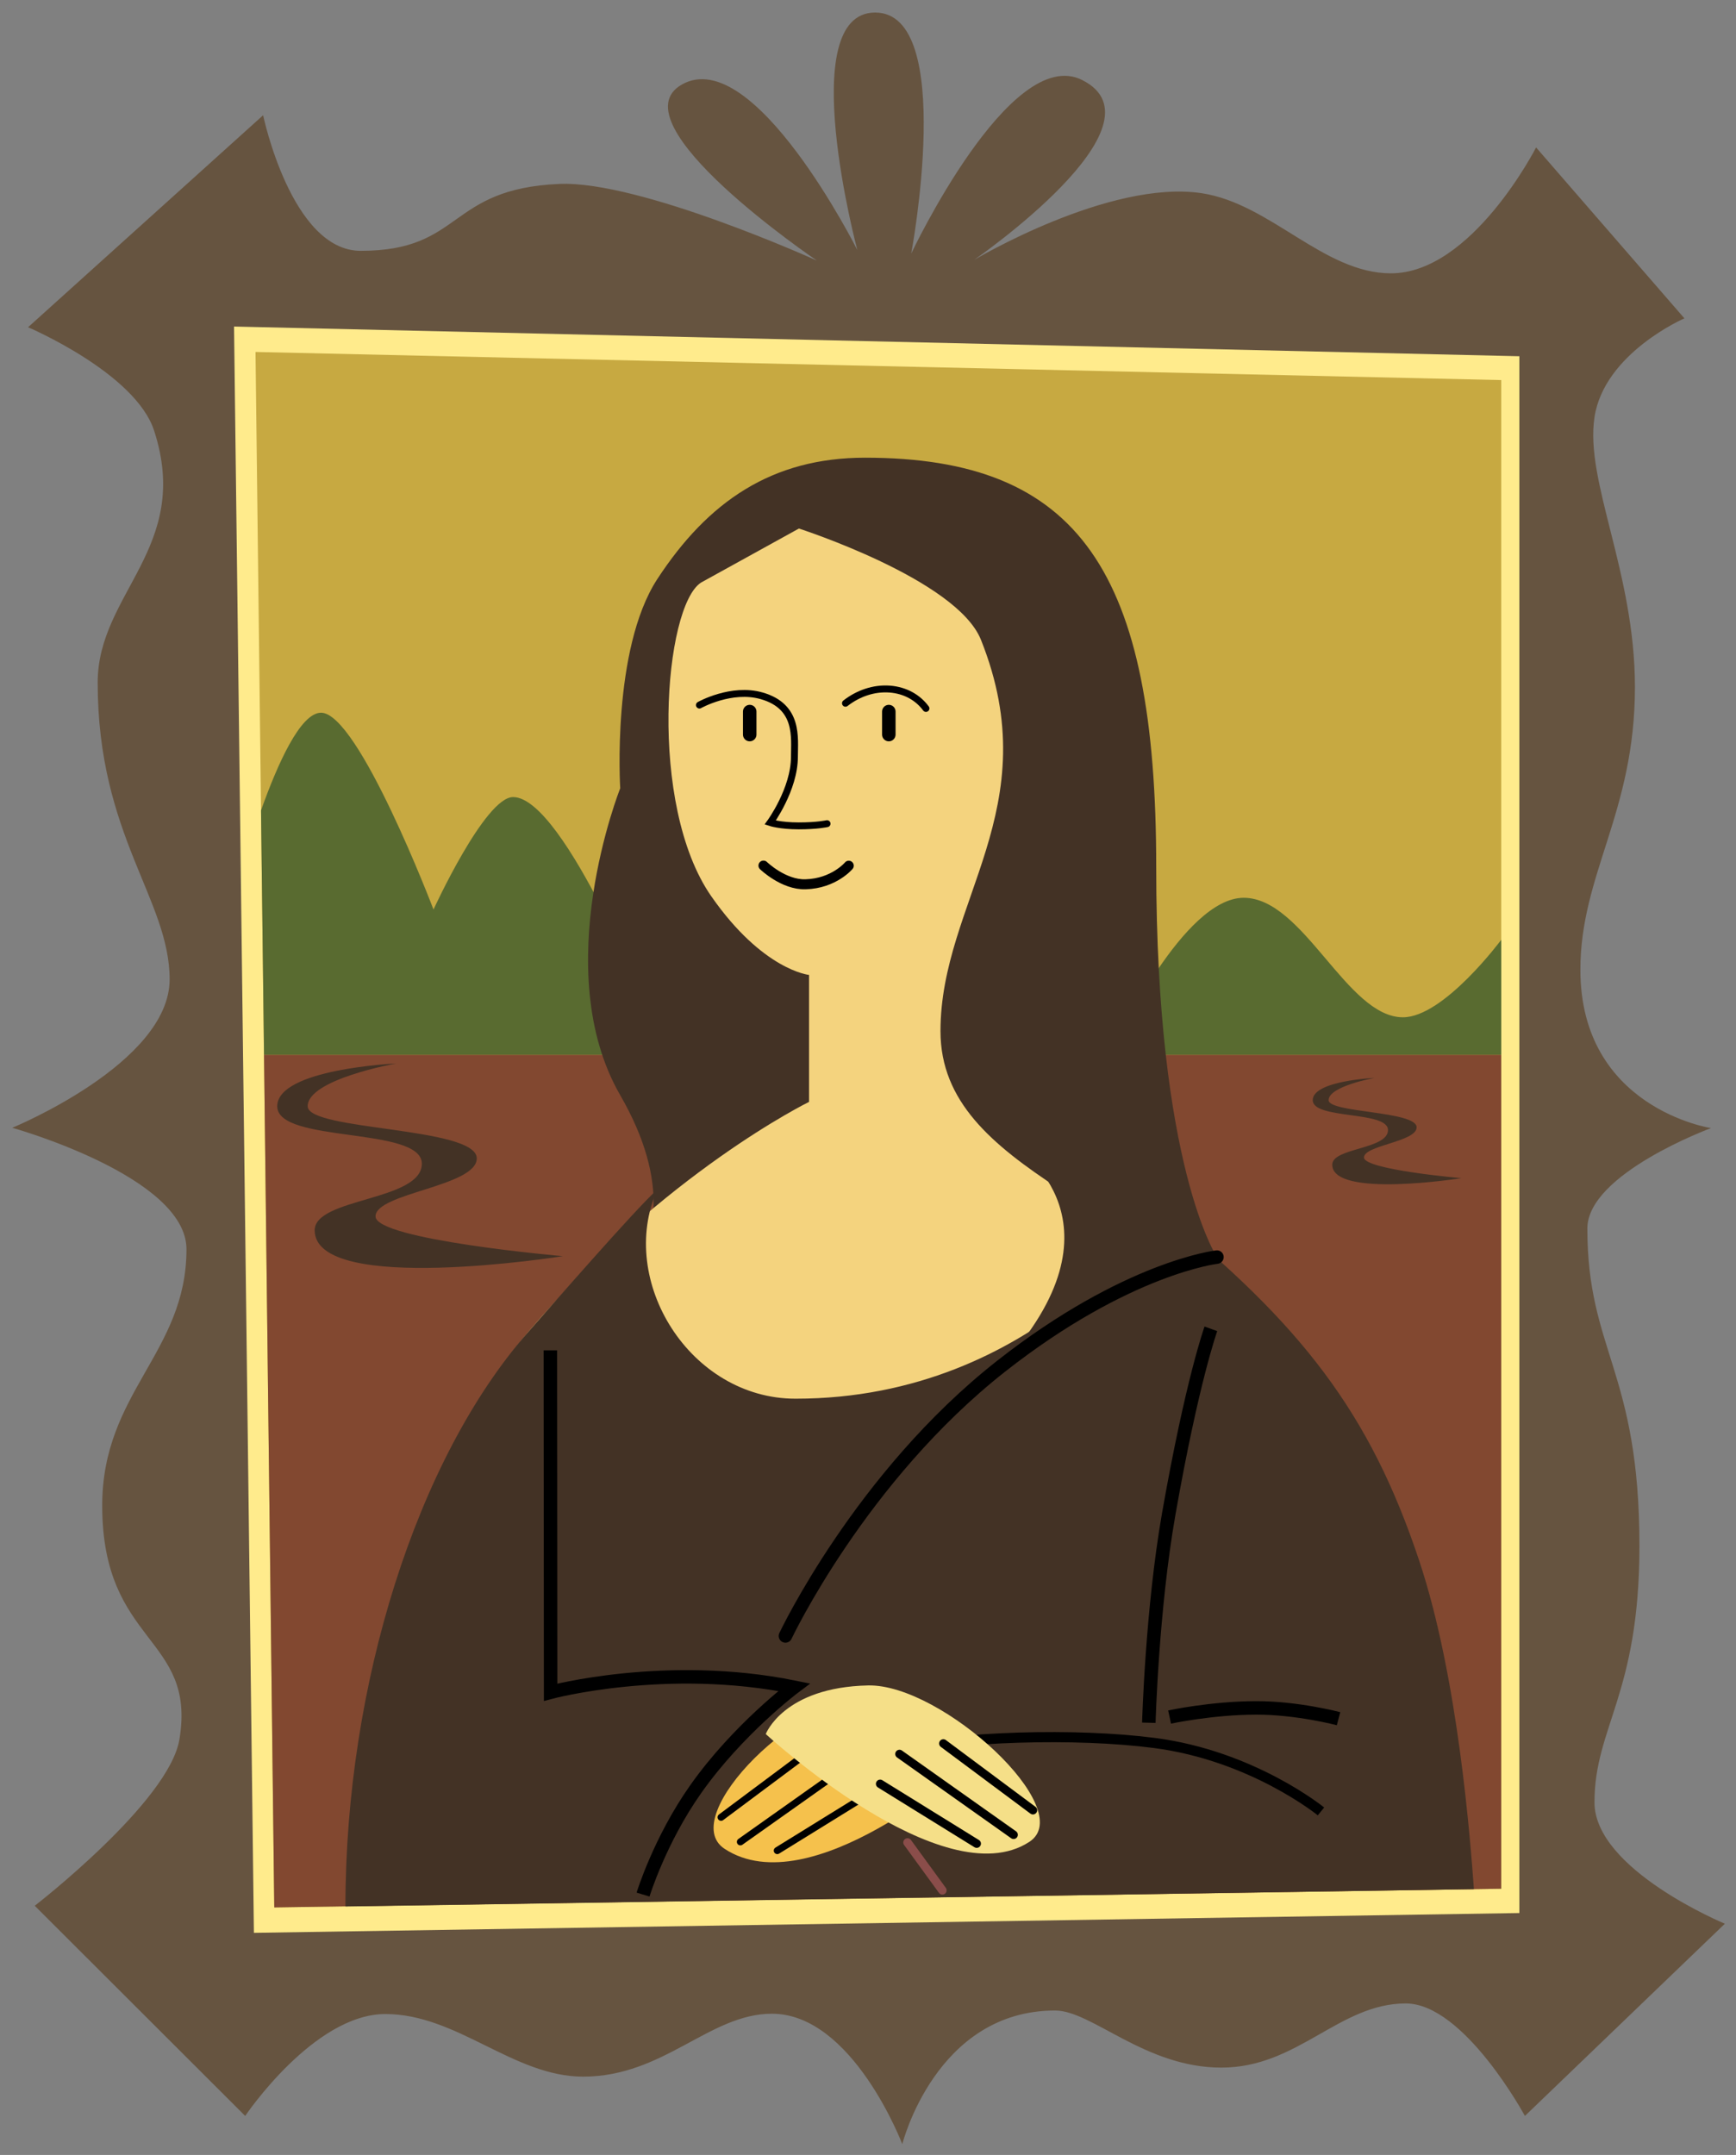
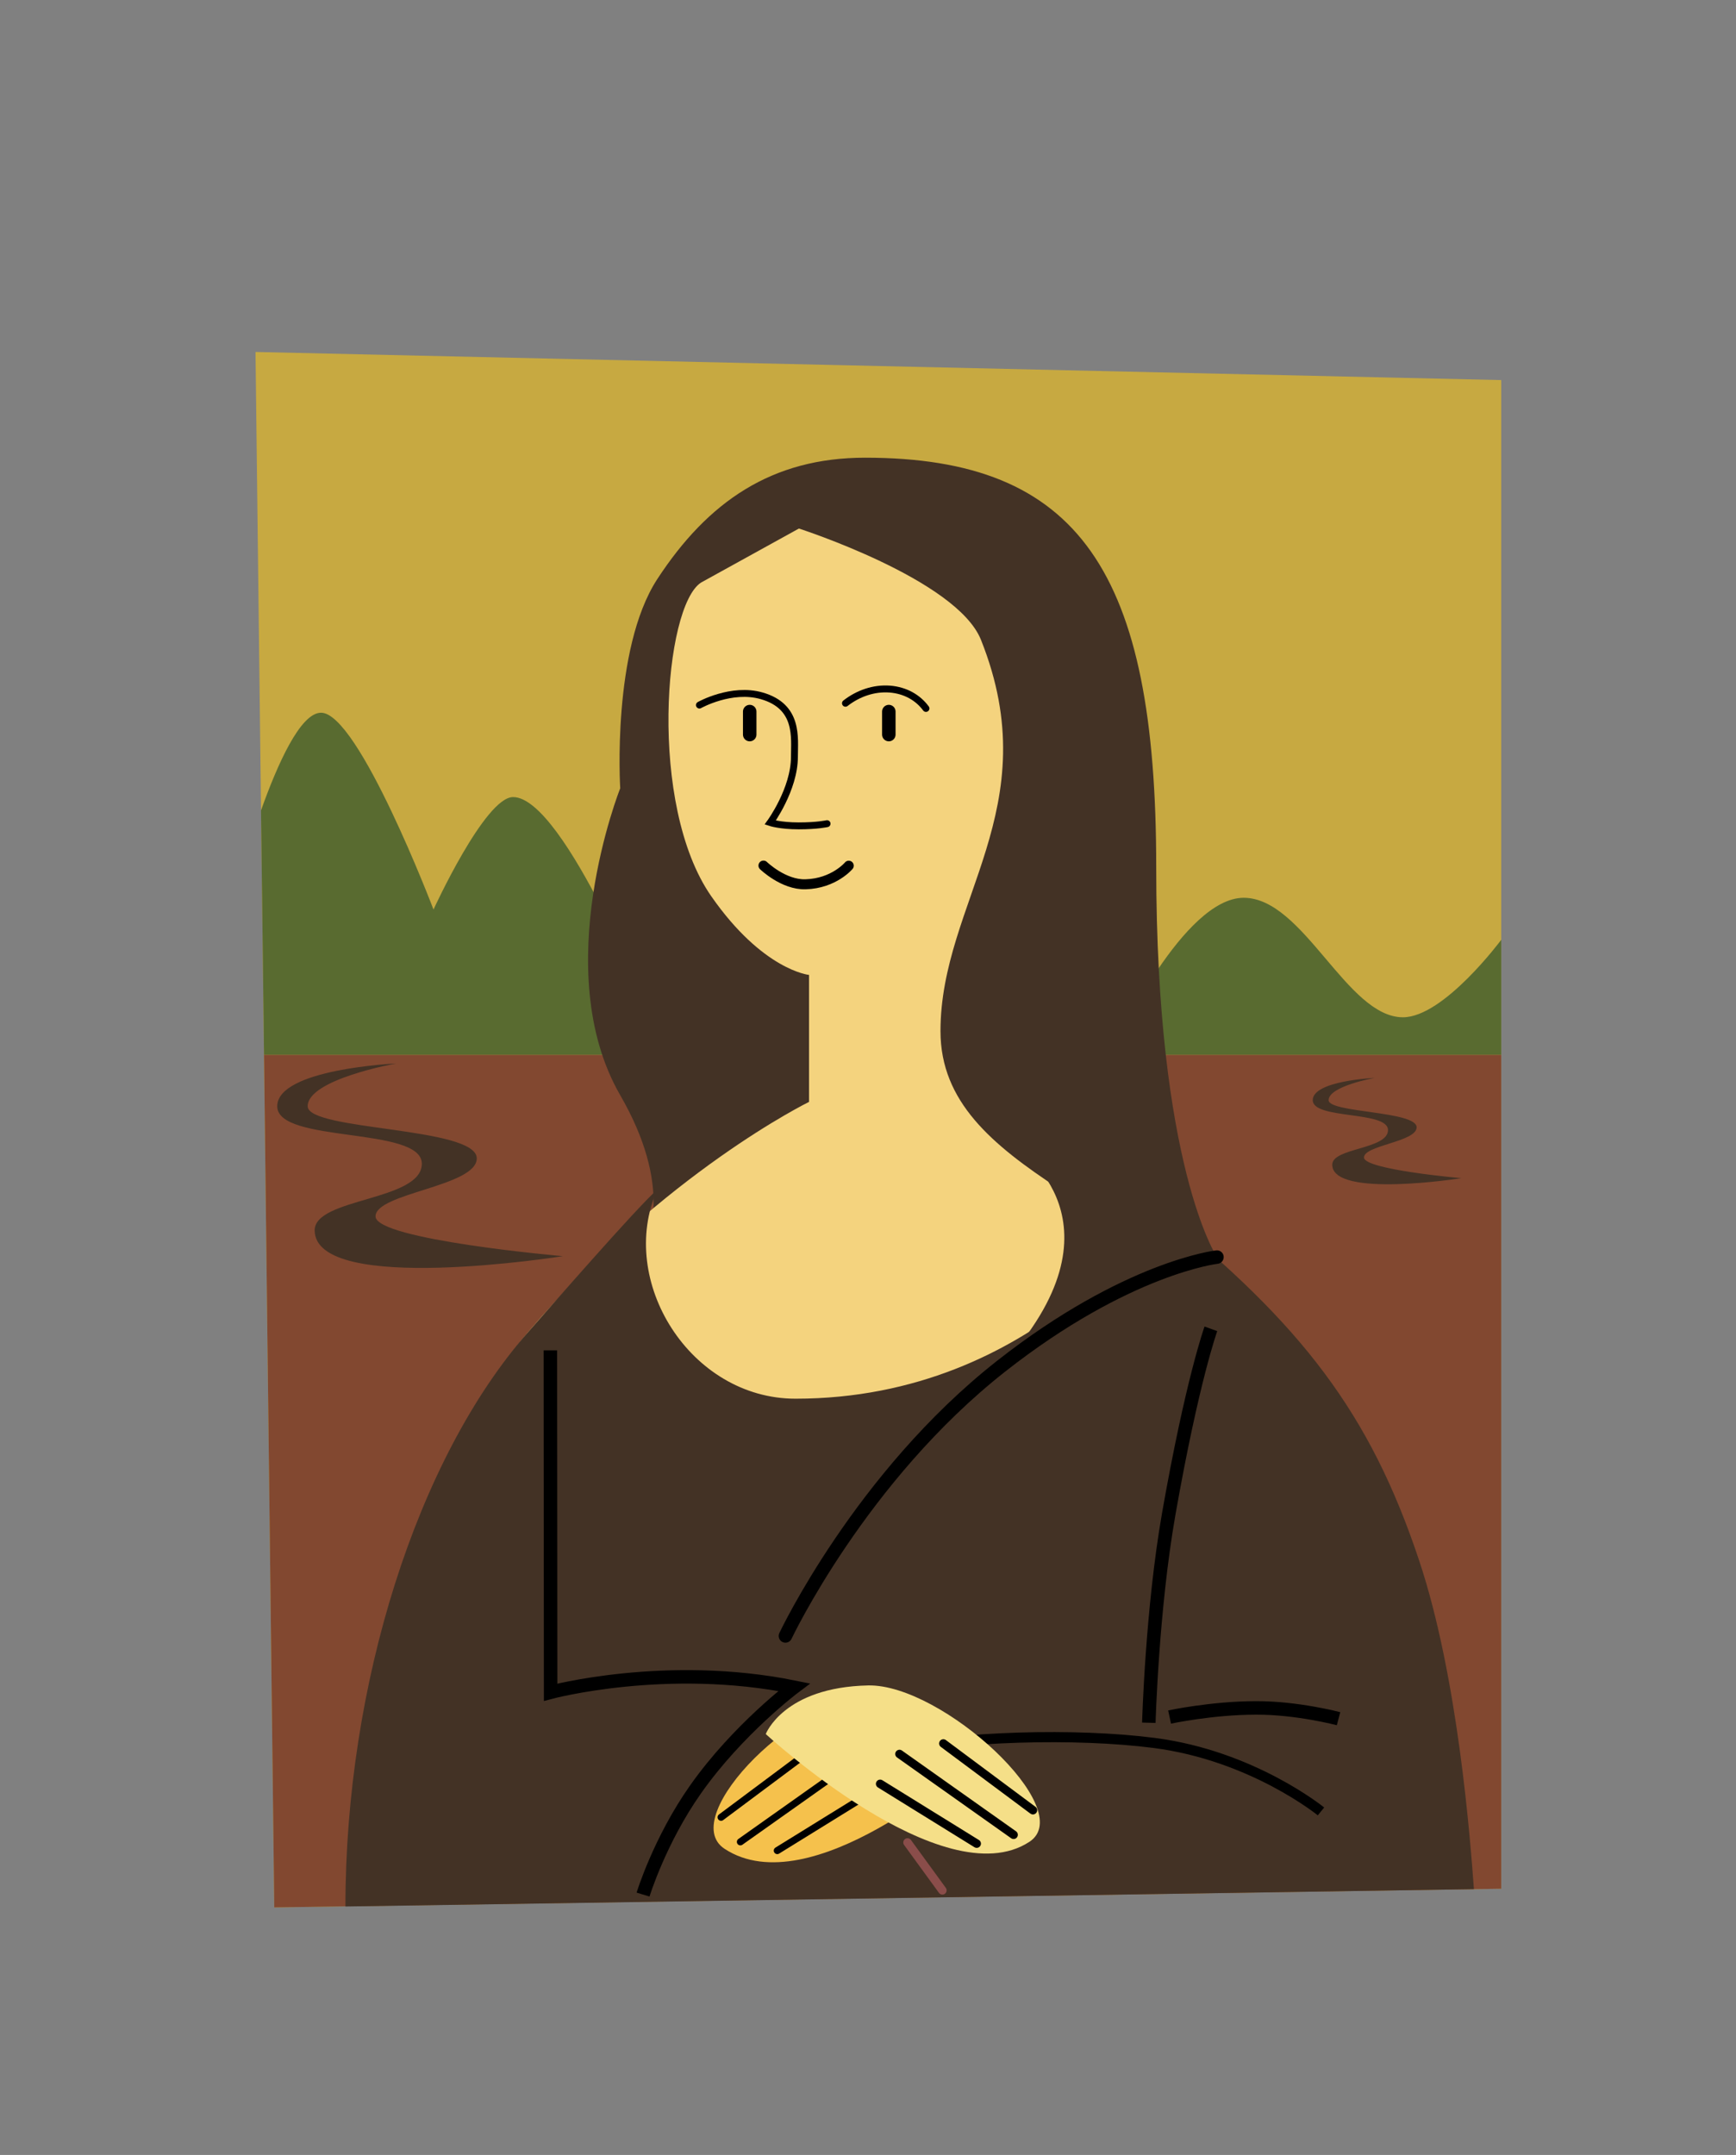
<svg xmlns="http://www.w3.org/2000/svg" width="740.543" height="918.852">
  <rect width="100%" height="100%" fill="#808080" stroke="none" />
  <g style="font-family:'DejaVu Sans, Helvetica, sans-serif'">
-     <path d="M563.483 829.094c0-3.943 2.252-6.484 2.252-11.663 0-4.732-2.071-8.484-1.67-11.133.401-2.649 3.712-4.082 3.712-4.082l-6.123-7.053s-2.65 5.195-5.993 5.195c-2.779 0-4.967-2.879-7.817-3.307-3.815-.573-9.386 2.751-9.386 2.751s8.114-5.592 4.452-7.423c-2.968-1.484-7.051 7.161-7.051 7.161s1.861-9.943-1.49-9.943c-3.353 0-.737 9.798-.737 9.798s-4.265-8.501-7.237-6.831c-2.823 1.59 5.567 7.268 5.567 7.268s-7.297-3.306-10.631-3.163c-4.646.201-3.951 2.761-8.201 2.761-2.86 0-4.028-5.595-4.028-5.595l-9.704 8.748s4.431 1.884 5.205 4.271c1.566 4.823-2.331 6.691-2.331 10.393 0 6.31 2.97 8.947 2.97 12.246 0 3.46-6.497 6.124-6.497 6.124s7.193 2.007 7.193 5.012c0 4.267-3.479 5.905-3.479 10.577 0 5.752 3.896 5.379 3.188 9.647-.428 2.583-5.973 6.867-5.973 6.867l8.688 8.673s2.827-4.205 5.786-4.205c2.97 0 5.283 2.583 8.164 2.583 3.337 0 5.214-2.596 7.795-2.596 3.335 0 5.382 5.382 5.382 5.382s1.38-5.514 6.309-5.514c1.521 0 3.711 2.356 6.865 2.356 3.155 0 4.863-2.648 7.609-2.648 2.41 0 4.921 4.642 4.921 4.642l8.255-7.932s-5.383-2.226-5.383-5.009c0-3.104 1.856-4.454 1.856-10.577 0-7.237-2.15-8.051-2.15-13.102 0-2.261 5.104-4.143 5.104-4.143s-5.392-.815-5.392-6.536z" style="fill:#665440" transform="matrix(10.333 0 0 10.333 -5148.31 -8153.555)" />
-     <path style="fill:#ffeb8c" d="m560.964 803.779-53.062-1.225.82 66.283 52.242-.817z" transform="matrix(10.333 0 0 10.333 -5148.31 -8153.555)" />
    <path style="fill:#c7a941" d="m560.215 804.763-51.427-1.16.774 64.185 50.653-.771z" transform="matrix(10.333 0 0 10.333 -5148.31 -8153.555)" />
    <path style="fill:#824830" d="M560.215 832.603h-51.076l.423 35.185 50.653-.771z" transform="matrix(10.333 0 0 10.333 -5148.31 -8153.555)" />
    <path d="M509.139 832.603h51.076v-4.743s-2.369 3.197-4.058 3.197c-2.322 0-4.1-4.931-6.573-4.931-2.475 0-5.22 5.896-5.22 5.896l-19.143-.774s-3.673-9.278-5.8-9.278c-1.161 0-3.285 4.64-3.285 4.64s-3.094-8.121-4.642-8.121c-.854 0-1.802 2.128-2.479 4.032l.124 10.082z" style="fill:#596b30" transform="matrix(10.333 0 0 10.333 -5148.31 -8153.555)" />
    <path d="M514.588 832.964s-4.903.22-4.903 1.765c0 1.546 5.969.82 5.969 2.37 0 1.545-4.435 1.4-4.424 2.754.024 2.682 10.247 1.062 10.247 1.062s-7.734-.676-7.734-1.642c0-.968 4.179-1.233 4.179-2.394 0-1.306-6.98-1.135-6.98-2.15-.002-1.114 3.646-1.765 3.646-1.765zM554.988 833.559s-2.554.113-2.554.918c0 .807 3.107.428 3.107 1.234 0 .804-2.309.729-2.302 1.432.012 1.395 5.333.553 5.333.553s-4.023-.351-4.023-.853c0-.505 2.174-.644 2.174-1.245 0-.68-3.634-.592-3.634-1.121.001-.576 1.899-.918 1.899-.918zM521.378 844.216s6.644-2.708 2.466-9.945c-2.987-5.176 0-12.663 0-12.663s-.358-5.733 1.529-8.63c2.09-3.2 4.734-5.012 8.578-5.012 8.848 0 12.021 4.701 12.021 16.885 0 12.354 2.507 16.101 2.507 16.101l-27.101 3.264z" style="fill:#433225" transform="matrix(10.333 0 0 10.333 -5148.31 -8153.555)" />
    <path d="M551.956 865.953v-4.893c7.623-4.737 1.306-12.882-1.368-16.177-5.006-6.175-13.522-7.414-13.522-13.256 0-5.343 4.453-9.187 1.671-16.146-1-2.497-7.516-4.592-7.516-4.592l-4.037 2.228c-1.529.974-2.202 9.183.418 12.944 2.133 3.062 4.038 3.248 4.038 3.248v5.239s-5.985 2.923-11.598 9.498c-4.994 5.854-7.204 18.979-7.453 22.861l39.367-.954z" style="fill:#f4d37e" transform="matrix(10.333 0 0 10.333 -5148.31 -8153.555)" />
    <path d="M559.088 867.035c-.147-1.987-.645-8.715-2.26-13.557-2.028-6.089-4.85-9.744-10.717-14.476 0 0-5.01 7.794-15.03 7.794-4.355 0-7.375-4.87-5.708-8.629-.895.796-4.452 4.888-5.331 5.88-4.603 5.227-7.542 14.581-7.542 23.703l46.588-.715z" style="fill:#433225" transform="matrix(10.333 0 0 10.333 -5148.31 -8153.555)" />
    <path d="m520.96 844.801.011 14.108s4.774-1.277 10.053-.208c0 0-2.322 1.74-4.062 4.206-1.489 2.109-2.175 4.351-2.175 4.351M548.229 843.913s-.771 2.128-1.74 7.637c-.693 3.949-.822 8.618-.822 8.618" style="fill:none;stroke:#000;stroke-width:.557" transform="matrix(10.333 0 0 10.333 -5148.31 -8153.555)" />
    <path d="M529.758 824.797s.827.803 1.74.772c1.169-.033 1.781-.767 1.781-.767" style="fill:none;stroke:#000;stroke-width:.413;stroke-linecap:round" transform="matrix(10.333 0 0 10.333 -5148.31 -8153.555)" />
    <path d="M533.143 818.099c.518-.404 1.169-.635 1.831-.585.641.051 1.16.349 1.492.799" style="fill:none;stroke:#000;stroke-width:.285;stroke-linecap:round" transform="matrix(10.333 0 0 10.333 -5148.31 -8153.555)" />
    <path d="M552.774 863.827s-2.819-2.301-6.882-2.825c-3.221-.419-8.007-.282-11.053.347-3.652.75-4.834 1.935-4.834 1.935" style="fill:none;stroke:#000;stroke-width:.418" transform="matrix(10.333 0 0 10.333 -5148.31 -8153.555)" />
    <path d="M546.524 859.932s1.748-.375 3.566-.377c1.698-.007 3.409.446 3.409.446" style="fill:none;stroke:#000;stroke-width:.557" transform="matrix(10.333 0 0 10.333 -5148.31 -8153.555)" />
    <path d="M538.129 861.963s-.743-2.492-3.701-2.827c-3.027-.343-8.312 4.907-6.274 6.235 3.551 2.324 9.975-3.408 9.975-3.408z" style="fill:#f5c14c" transform="matrix(10.333 0 0 10.333 -5148.31 -8153.555)" />
    <path style="fill:none;stroke:#000;stroke-width:.29;stroke-linecap:round" d="m534.315 862.98-3.987 2.464M531.705 861.311l-3.697 2.758M533.516 861.749l-4.711 3.334" transform="matrix(10.333 0 0 10.333 -5148.31 -8153.555)" />
    <path d="M529.853 860.634s.735-1.933 4.229-2.006c3.049-.062 8.69 5.125 6.653 6.454-3.551 2.321-10.882-4.448-10.882-4.448z" style="fill:#f5df88" transform="matrix(10.333 0 0 10.333 -5148.31 -8153.555)" />
    <path style="fill:none;stroke:#000;stroke-width:.35;stroke-linecap:round" d="m534.575 862.689 3.986 2.467M537.184 861.023l3.699 2.754M535.373 861.457l4.711 3.334" transform="matrix(10.333 0 0 10.333 -5148.31 -8153.555)" />
    <path style="fill:none;stroke:#8a4d4a;stroke-width:.35;stroke-linecap:round" d="m535.705 865.108 1.439 1.976" transform="matrix(10.333 0 0 10.333 -5148.31 -8153.555)" />
    <path d="M527.114 818.174s1.322-.743 2.575-.381c1.533.442 1.347 1.725 1.347 2.516 0 1.343-1 2.713-1 2.713s.406.137 1.178.137c.771 0 1.169-.091 1.169-.091" style="fill:none;stroke:#000;stroke-width:.285;stroke-linecap:round" transform="matrix(10.333 0 0 10.333 -5148.31 -8153.555)" />
    <path style="fill:none;stroke:#000;stroke-width:.557;stroke-linecap:round" d="M529.19 818.442v.949M534.933 818.442v.949" transform="matrix(10.333 0 0 10.333 -5148.31 -8153.555)" />
    <path d="m547.735 841.183-8.164 4.27c5.429-5.891.695-8.954.695-8.954l5.149-3.759 2.32 8.443z" style="fill:#433225" transform="matrix(10.333 0 0 10.333 -5148.31 -8153.555)" />
    <path d="M548.479 840.952s-3.709.419-8.907 4.501c-5.81 4.566-8.907 11.133-8.907 11.133" style="fill:none;stroke:#000;stroke-width:.557;stroke-linecap:round" transform="matrix(10.333 0 0 10.333 -5148.31 -8153.555)" />
  </g>
</svg>